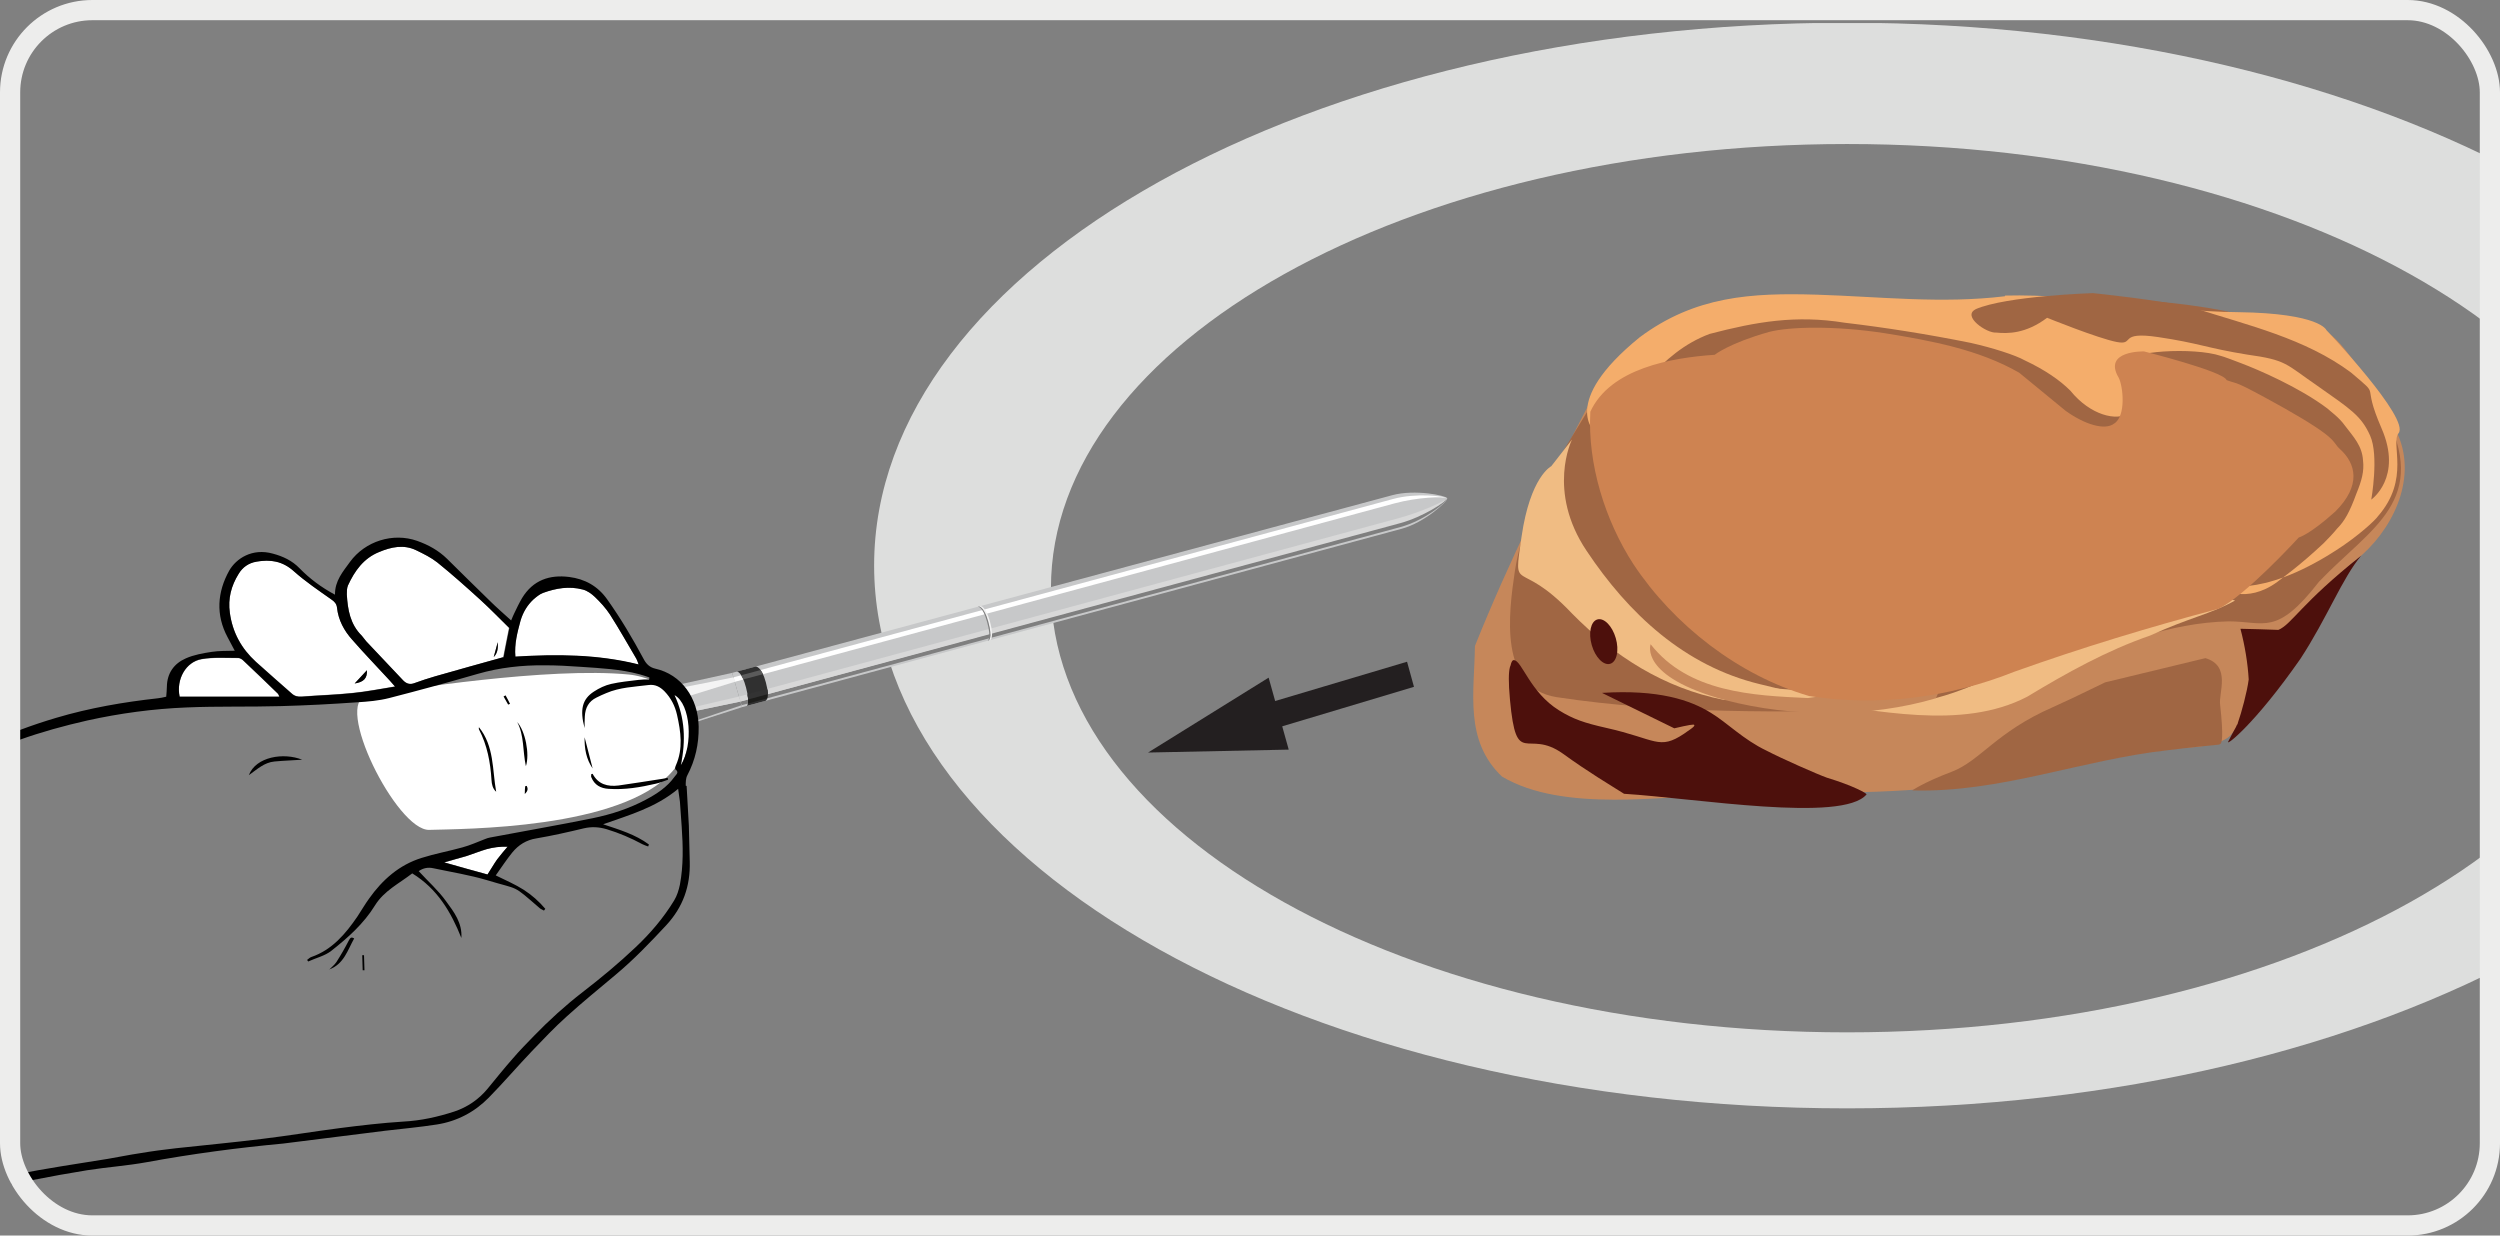
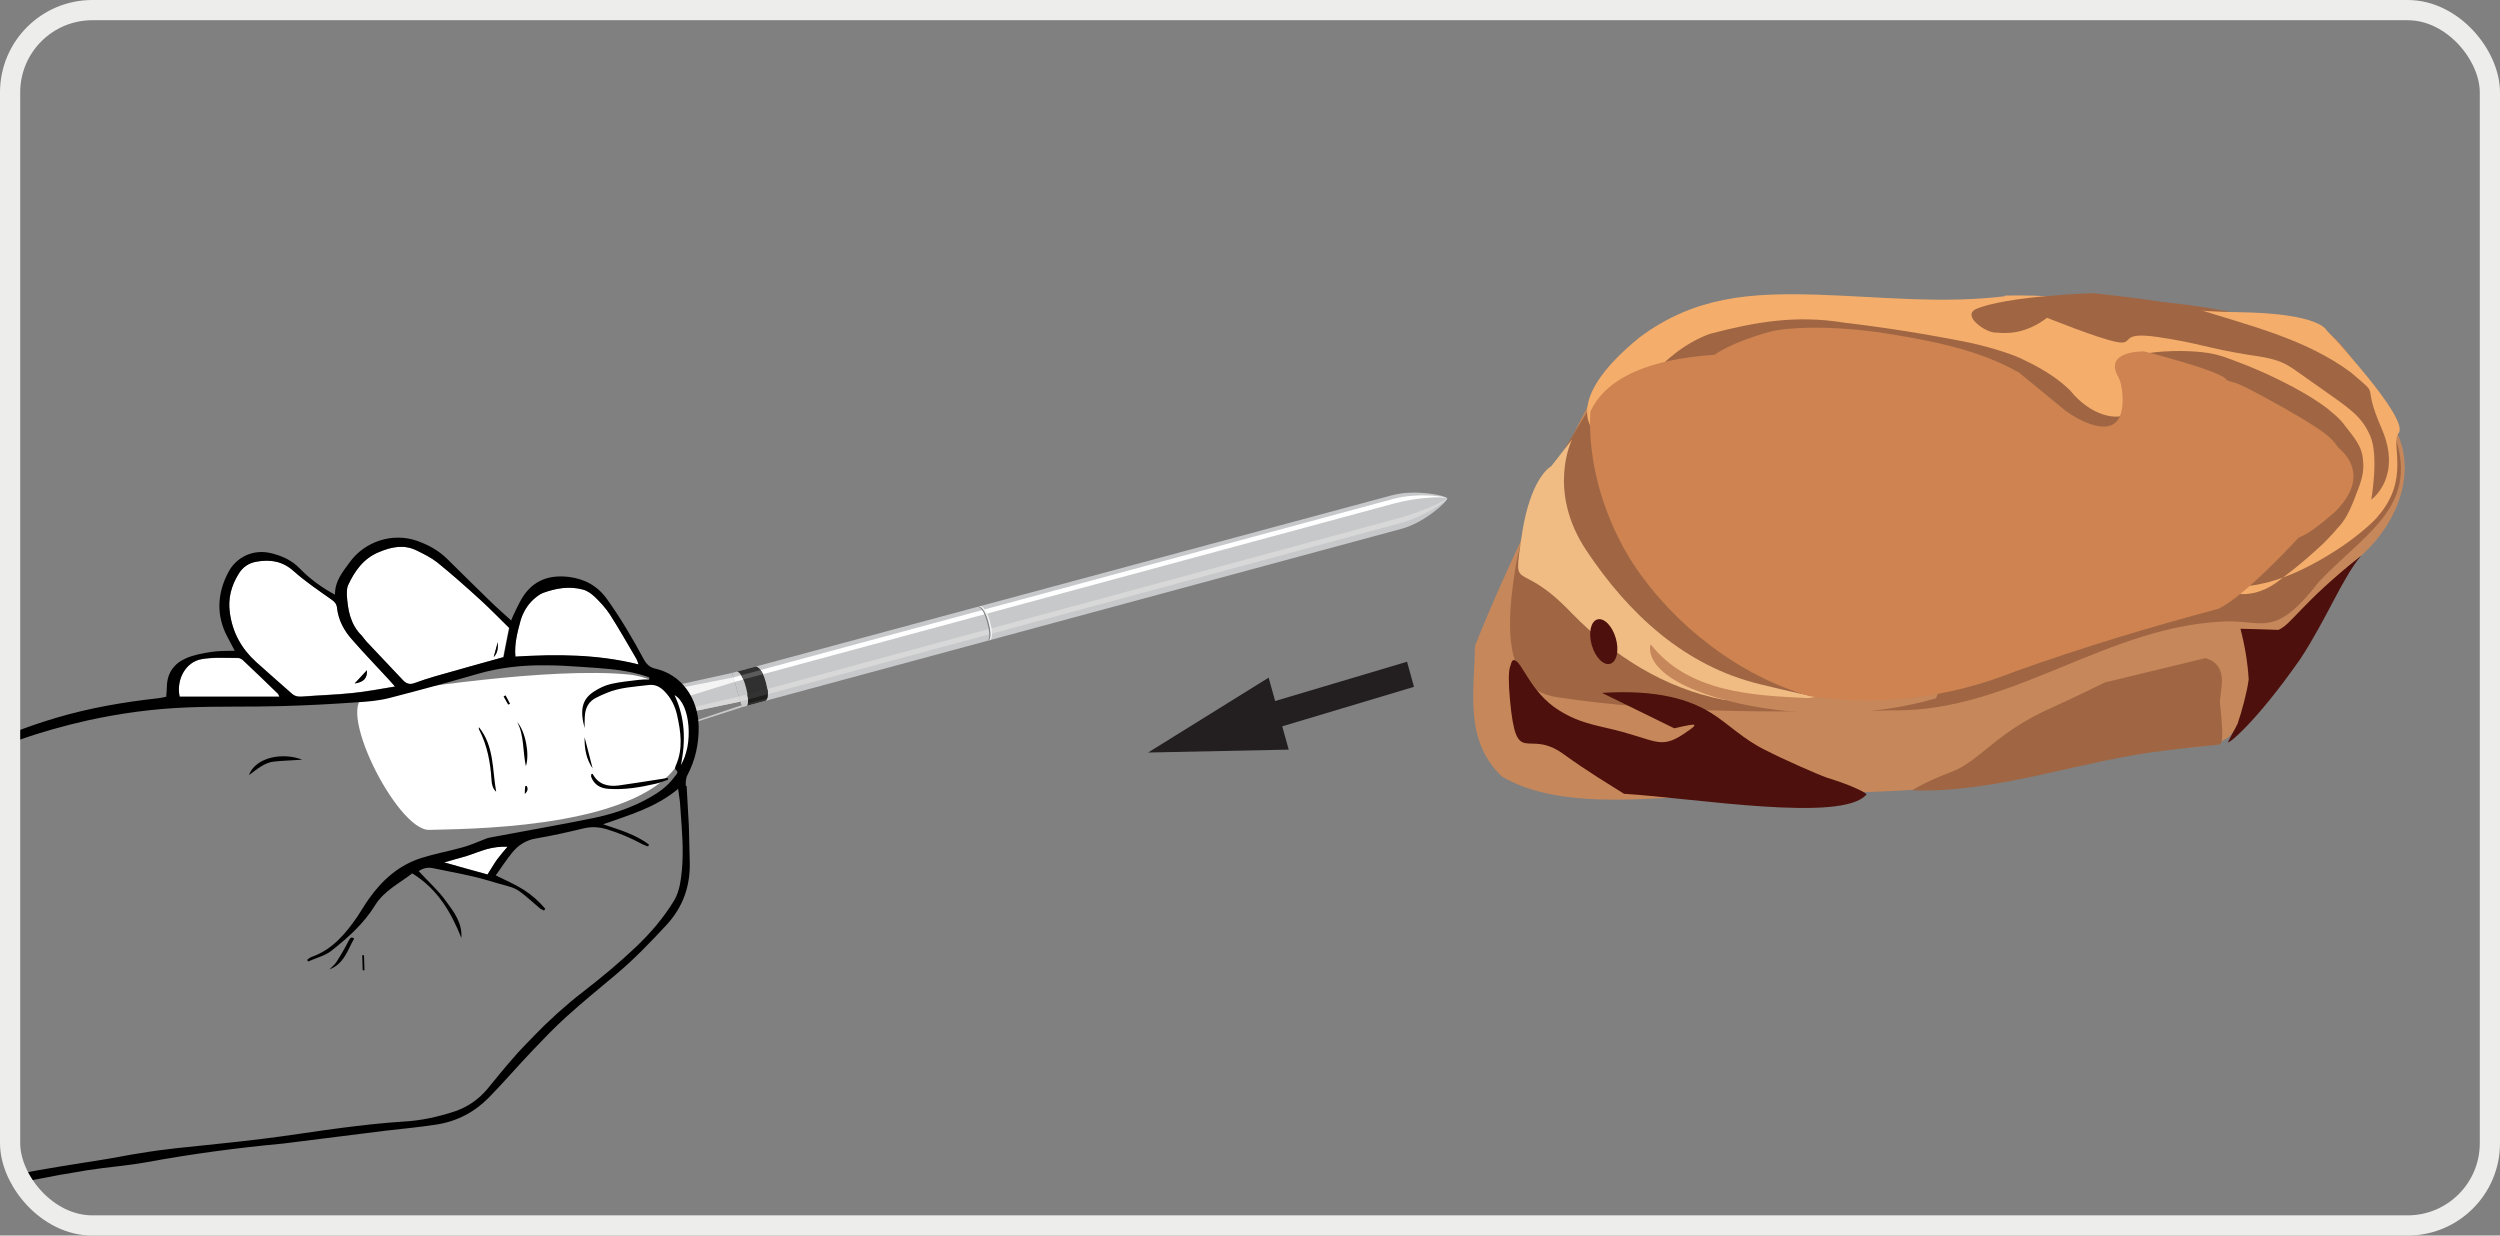
<svg xmlns="http://www.w3.org/2000/svg" width="433" height="214" viewBox="0 0 433 214" fill="none">
  <rect x="0" y="0" width="433" height="214" fill="#808080" stroke="none" />
  <g clip-path="url(#clip0_6615_14566)">
    <g clip-path="url(#clip1_6615_14566)">
-       <path d="M488.425 97.951C488.425 149.872 412.985 191.968 319.912 191.968C226.84 191.968 151.399 149.872 151.399 97.951C151.399 46.031 226.84 3.935 319.912 3.935C412.985 3.935 488.425 46.031 488.425 97.951ZM319.912 24.944C243.776 24.944 182.024 59.389 182.024 101.874C182.024 144.358 243.737 178.804 319.912 178.804C396.087 178.804 457.8 144.358 457.8 101.874C457.8 59.389 396.087 24.944 319.912 24.944Z" fill="#DDDEDD" />
      <g clip-path="url(#clip2_6615_14566)">
        <path d="M126.806 116.542L128.521 122.48L242.797 91.575C246.734 90.512 250.787 86.798 250.653 86.319C250.504 85.817 245.066 84.699 241.126 85.772L126.806 116.542Z" fill="#C7C8C9" />
-         <path d="M128.426 122.15L242.577 91.28C246.65 90.174 250.522 87.043 250.664 86.308C250.248 86.777 246.398 89.305 242.304 90.416L128.245 121.507L128.435 122.152L128.426 122.15Z" fill="#7F7F7F" />
        <path d="M127.238 118.022L127.033 117.316L241.318 86.413C245.255 85.35 250.015 85.912 250.658 86.297L250.653 86.315C250.029 85.935 245.483 86.118 241.546 87.181L127.259 118.093L127.245 118.033L127.238 118.022Z" fill="white" />
        <path d="M127.932 120.447L128.243 121.511L242.528 90.608C246.465 89.544 250.472 86.892 250.66 86.321C250.258 86.774 246.213 88.675 242.276 89.739L127.989 120.65L127.93 120.456L127.932 120.447Z" fill="#D8D8D8" />
        <path d="M130.881 115.445L127.641 116.318C127.641 116.318 128.483 116.285 129.212 119.085C129.942 121.885 129.356 122.255 129.356 122.255L132.596 121.383C132.596 121.383 133.418 121.08 132.644 118.184C131.894 115.35 130.881 115.445 130.881 115.445Z" fill="#303030" />
        <path d="M132.154 116.768L128.74 117.674C128.74 117.674 128.679 117.45 128.364 116.955L131.727 116.056C131.727 116.056 131.898 116.269 132.151 116.777L132.154 116.768Z" fill="#5B5B5B" />
        <path d="M132.919 119.456C132.919 119.456 129.513 120.412 129.504 120.409C129.647 121.328 129.535 121.861 129.535 121.861L132.871 120.955C132.871 120.955 133.039 120.55 132.91 119.454" fill="#1D1D1B" />
-         <path d="M132.881 119.32L129.463 120.244C129.569 120.878 129.561 121.152 129.561 121.152L132.958 120.232C132.96 119.71 132.883 119.312 132.883 119.312L132.881 119.32Z" fill="#333333" />
+         <path d="M132.881 119.32L129.463 120.244C129.569 120.878 129.561 121.152 129.561 121.152L132.958 120.232C132.96 119.71 132.883 119.312 132.883 119.312L132.881 119.32" fill="#333333" />
        <path d="M171.211 110.936L171.471 110.866C171.471 110.866 172.281 110.646 171.447 107.602C170.705 104.894 169.802 104.977 169.802 104.977L169.531 105.054C169.531 105.054 170.365 104.934 171.121 107.665C171.946 110.668 171.22 110.938 171.22 110.938L171.211 110.936Z" fill="#F2F2F2" />
        <path d="M171.06 110.978L171.197 110.936C171.197 110.936 172.008 110.715 171.173 107.671C170.431 104.963 169.519 105.045 169.519 105.045L169.364 105.083C169.364 105.083 170.208 104.966 170.961 107.705C171.786 110.709 171.063 110.969 171.063 110.969L171.06 110.978Z" fill="#7F7F7F" />
        <path d="M88.269 125.014L126.807 116.543L128.522 122.481L92.791 134.021L88.278 125.016L88.269 125.014Z" fill="#C7C8C9" />
        <path d="M88.239 125.025L127.026 117.319L127.409 118.049L91.389 129.185C91.389 129.185 88.491 125.895 88.239 125.025Z" fill="#F4F4F4" />
        <path d="M91.016 134.702L128.411 122.153L128.23 121.51L91.38 129.186L91.025 134.704L91.016 134.702Z" fill="#7F7F7F" />
        <path d="M89.432 129.71L91.395 129.182L88.244 125.022L86.281 125.551L89.432 129.71Z" fill="#DDDDDD" />
        <path d="M89.064 135.234L91.027 134.706L91.382 129.187L89.419 129.715L89.064 135.234Z" fill="#777777" />
        <path d="M128.251 121.512L127.999 120.643L91.392 129.185L128.242 121.51L128.251 121.512Z" fill="#D8D8D8" />
        <path d="M86.276 125.563L89.429 129.714L89.074 135.233L85.909 131.013L86.276 125.563Z" fill="#C7C8C9" />
      </g>
      <path d="M108.907 116.828C114.954 117.428 125.263 123.508 116.451 133.603C107.64 143.698 79.996 143.548 74.353 143.735C68.709 143.923 57.536 121.444 63.641 120.468C69.745 119.492 94.97 115.477 108.907 116.828Z" fill="white" />
      <path d="M102.412 134.066L102.644 134.027C103.611 135.852 105.235 136.28 107.13 136.047C109.682 135.697 112.234 135.27 114.786 134.881C115.057 134.842 115.327 134.765 115.636 134.726C115.636 134.842 115.714 134.92 115.714 135.037C115.018 135.27 114.322 135.58 113.587 135.736C110.919 136.357 108.212 136.823 105.428 136.629C104.036 136.551 102.954 135.968 102.412 134.609C102.335 134.454 102.412 134.26 102.412 134.105V134.066Z" fill="black" />
      <path d="M52.338 131.58C50.753 131.697 49.129 131.736 47.544 131.891C45.803 132.047 44.566 133.212 43.097 134.261C44.334 131.037 49.129 130.299 52.338 131.58Z" fill="black" />
      <path d="M82.923 125.91C85.63 129.25 85.243 133.289 85.939 137.134C85.321 136.59 85.166 135.813 85.127 135.076C84.934 132.008 84.392 129.095 82.962 126.338C82.885 126.221 82.962 126.066 82.962 125.91H82.923Z" fill="black" />
      <path d="M89.577 125.056C90.969 126.61 91.781 130.57 91.085 132.706C90.505 130.027 90.814 127.386 89.577 125.056Z" fill="black" />
      <path d="M56.978 167.968C57.404 167.541 57.907 167.152 58.255 166.647C59.028 165.444 59.763 164.162 60.42 162.881C60.691 162.376 60.845 162.259 61.348 162.531C60.188 164.589 59.569 166.997 56.978 167.929V167.968Z" fill="black" />
      <path d="M102.645 133.095C101.523 131.464 101.214 129.638 101.253 127.697C101.717 129.483 102.181 131.309 102.645 133.095Z" fill="black" />
      <path d="M63.048 165.443L63.125 168.045H62.817C62.817 167.191 62.74 166.297 62.74 165.443H63.048Z" fill="black" />
      <path d="M88.028 122.066C87.757 121.6 87.487 121.096 87.216 120.63C87.332 120.552 87.448 120.513 87.564 120.435C87.835 120.94 88.106 121.406 88.338 121.911C88.222 121.949 88.144 121.988 88.028 122.027V122.066Z" fill="black" />
      <path d="M90.891 137.522C90.891 136.862 90.929 136.513 90.968 136.164C91.122 136.164 91.237 136.086 91.237 136.125C91.43 136.552 91.507 136.94 90.891 137.522Z" fill="black" />
      <path d="M88.143 108.746C87.834 110.338 87.447 112.164 87.138 113.834C83.155 114.96 79.249 116.008 75.383 117.134C74.184 117.484 72.985 117.872 71.825 118.299C71.052 118.61 70.433 118.454 69.853 117.872C67.727 115.619 65.561 113.328 63.434 111.076C63.164 110.765 62.932 110.416 62.661 110.105C60.65 108.124 60.225 105.601 60.07 102.96C60.07 102.455 60.07 101.872 60.264 101.406C61.424 98.882 62.97 96.707 65.638 95.62C67.765 94.727 69.93 94.261 72.096 95.31C73.372 95.931 74.648 96.553 75.731 97.407C78.283 99.465 80.719 101.64 83.155 103.853C84.856 105.406 86.442 107.038 88.22 108.785L88.143 108.746ZM86.21 111.231C85.978 112.086 85.746 112.94 85.513 113.795C86.106 113.251 86.338 112.396 86.21 111.231Z" fill="white" />
      <path d="M68.423 118.881C65.793 119.308 63.435 119.775 61.076 120.008C58.137 120.318 55.16 120.397 52.221 120.63C51.564 120.668 51.023 120.551 50.52 120.085C48.471 118.26 46.382 116.474 44.333 114.61C41.82 112.319 40.273 109.523 39.809 106.106C39.461 103.659 40.041 101.446 41.317 99.388C42.013 98.222 43.057 97.484 44.41 97.251C46.808 96.824 48.934 97.135 50.907 98.921C52.917 100.707 55.16 102.222 57.364 103.775C57.944 104.164 58.292 104.552 58.369 105.213C58.601 107.387 59.607 109.212 60.999 110.766C63.125 113.212 65.368 115.503 67.533 117.872C67.765 118.143 67.998 118.376 68.423 118.881ZM61.424 118.377C63.048 118.144 63.628 117.444 63.551 116.085C62.855 116.823 62.159 117.561 61.424 118.377Z" fill="white" />
      <path d="M110.61 115.115C103.457 113.329 96.419 113.329 89.266 113.756C89.072 111.504 89.614 109.523 90.155 107.504C90.581 106.067 91.315 104.824 92.398 103.815C92.9 103.387 93.442 102.921 94.061 102.688C96.303 101.873 98.585 101.485 100.943 102.106C101.717 102.3 102.451 102.843 103.031 103.387C103.998 104.319 104.926 105.329 105.661 106.455C107.246 108.94 108.715 111.542 110.224 114.105C110.34 114.299 110.417 114.571 110.61 115.076V115.115Z" fill="white" />
      <path d="M48.394 120.669C42.517 120.669 36.794 120.669 31.11 120.669C30.491 117.678 32.193 114.649 34.938 114.183C36.987 113.833 39.153 113.988 41.279 113.988C41.589 113.988 41.975 114.222 42.207 114.494C44.218 116.397 46.19 118.299 48.162 120.202C48.239 120.28 48.239 120.397 48.394 120.708V120.669Z" fill="white" />
      <path d="M84.47 151.463C82.072 150.803 79.675 150.143 76.968 149.366C78.399 148.939 79.598 148.628 80.796 148.279C81.995 147.89 83.117 147.424 84.315 147.075C85.436 146.764 86.635 146.609 87.95 146.609C87.331 147.347 86.712 148.046 86.132 148.823C85.552 149.638 85.088 150.492 84.47 151.424V151.463Z" fill="white" />
      <path d="M117.92 132.551C118.809 128.279 118.654 124.318 116.837 120.396C119.66 121.988 120.085 129.056 117.92 132.551Z" fill="white" />
      <path d="M86.207 111.231C86.309 112.396 86.078 113.251 85.514 113.795C85.745 112.94 85.976 112.086 86.207 111.231Z" fill="black" />
      <path d="M61.425 118.377C62.16 117.561 62.895 116.823 63.552 116.085C63.629 117.445 63.011 118.144 61.425 118.377Z" fill="black" />
      <path d="M118.768 136.085C118.768 135.503 118.768 134.804 119.038 134.299C120.43 131.658 121.049 128.862 121.01 125.872C120.933 120.862 117.994 116.824 113.509 115.814C112.503 115.581 111.924 114.998 111.46 114.105C109.565 110.571 107.515 107.115 105.195 103.853C103.533 101.484 101.29 100.28 98.583 99.931C95.18 99.504 92.319 100.474 90.424 103.581C89.922 104.435 89.496 105.328 89.071 106.221C88.878 106.571 88.762 106.96 88.53 107.464C87.176 106.222 85.862 105.096 84.663 103.892C82.227 101.523 79.829 99.154 77.432 96.785C75.963 95.348 74.223 94.377 72.251 93.678C68.075 92.203 63.241 93.718 60.612 97.329C59.413 98.999 57.983 100.591 58.021 102.999C55.624 101.717 53.613 100.203 51.873 98.417C50.597 97.096 49.012 96.358 47.272 95.892C43.675 94.882 40.891 96.746 39.693 98.843C37.643 102.533 37.334 106.494 39.422 110.377C39.847 111.154 40.234 111.892 40.659 112.707C39.267 112.746 37.953 112.708 36.677 112.902C35.169 113.135 33.583 113.406 32.191 114.027C30.142 114.92 28.943 116.59 28.904 118.92C28.904 119.503 28.827 120.047 28.789 120.668C28.247 120.785 27.822 120.901 27.358 120.94C21.403 121.6 15.525 122.61 9.764 124.319C1.219 126.843 -6.785 130.493 -14.016 135.774C-16.491 137.6 -18.927 139.463 -21.441 141.211C-26.235 144.512 -31.03 147.813 -35.902 150.997C-39.498 153.366 -42.166 154.958 -45.878 157.133C-46.961 157.754 -45.994 158.453 -46.188 159.773C-45.53 159.424 -46.458 159.191 -46.033 158.958C-43.597 157.521 -42.244 156.745 -39.808 155.347C-34.665 152.395 -29.445 149.6 -24.766 145.91C-22.02 143.775 -19.314 141.56 -16.53 139.463C-13.707 137.366 -10.923 135.115 -7.868 133.328C-0.715 129.134 7.096 126.609 15.139 124.784C20.784 123.541 26.507 122.765 32.269 122.532C37.721 122.299 43.173 122.455 48.625 122.299C53.033 122.183 57.441 121.95 61.849 121.639C63.705 121.523 65.6 121.367 67.417 120.901C72.56 119.58 77.664 118.183 82.768 116.707C86.558 115.62 90.424 115.192 94.33 115.231C96.456 115.231 98.583 115.348 100.71 115.503C104.074 115.736 107.477 115.892 110.763 116.785C111.343 116.94 111.885 117.134 112.465 117.328C112.465 117.445 112.465 117.562 112.426 117.678C111.808 117.678 111.227 117.678 110.609 117.756C109.023 117.95 107.399 118.105 105.853 118.455C104.809 118.688 103.765 119.193 102.875 119.775C100.826 121.096 100.401 122.92 101.251 126.105C101.251 125.328 101.251 124.707 101.29 124.085C101.367 122.61 101.947 121.483 103.301 120.823C103.842 120.551 104.422 120.28 105.002 120.047C107.361 119.037 109.835 118.96 112.31 118.649C113.47 118.494 114.321 118.96 115.094 119.737C116.215 120.902 116.912 122.26 117.26 123.813C117.917 126.726 118.342 129.677 117.066 132.551C116.95 132.784 116.873 133.173 116.989 133.251C117.685 133.794 117.105 134.143 116.834 134.531C115.558 136.318 113.78 137.483 111.885 138.493C108.985 140.046 105.853 141.056 102.643 141.716C96.727 142.92 90.811 143.929 84.895 145.055C84.585 145.094 84.315 145.211 84.006 145.327C82.691 145.832 81.415 146.415 80.1 146.765C77.741 147.425 75.344 147.852 73.024 148.59C69.157 149.794 66.257 152.357 63.937 155.619C63.203 156.629 62.584 157.715 61.888 158.764C59.839 161.754 57.519 164.511 53.922 165.754C53.652 165.832 53.42 166.104 53.188 166.259C53.265 166.337 53.304 166.453 53.381 166.531C54.734 165.909 56.281 165.56 57.402 164.667C60.264 162.414 63.009 159.968 64.943 156.822C66.528 154.259 69.157 153.017 71.4 151.269C75.769 153.949 78.128 157.988 79.907 162.454C80.1 159.891 78.631 157.948 77.278 156.123C75.924 154.22 74.107 152.628 72.522 150.88C73.295 150.337 74.145 150.182 75.035 150.376C78.128 151.036 81.299 151.541 84.315 152.434C90.154 154.221 88.568 153.056 93.518 157.327C93.711 157.483 93.982 157.56 94.214 157.715C94.291 157.599 94.368 157.522 94.446 157.405C93.363 156.124 92.087 154.997 90.695 154.104C89.226 153.172 87.602 152.473 85.862 151.619C86.828 150.26 87.718 148.9 88.723 147.658C89.806 146.337 91.159 145.483 92.899 145.211C95.644 144.745 98.39 144.124 101.135 143.463C102.489 143.153 103.765 143.231 105.079 143.619C107.245 144.279 109.255 145.133 111.266 146.22C111.575 146.376 111.923 146.493 112.271 146.609C112.31 146.493 112.349 146.376 112.388 146.259C110.029 144.512 107.245 143.697 104.461 142.765C108.946 141.173 113.548 139.891 117.453 136.629C117.569 137.522 117.685 138.182 117.762 138.842C117.878 140.318 117.956 141.755 118.072 143.23C118.304 146.57 118.381 149.91 117.762 153.211C117.569 154.143 117.26 155.152 116.757 155.968C114.94 158.958 112.658 161.638 110.106 164.046C107.206 166.803 104.113 169.366 100.942 171.812C97.926 174.142 95.103 176.705 92.474 179.424C91.236 180.705 89.999 181.948 88.839 183.307C87.331 185.016 85.9 186.802 84.431 188.589C82.884 190.453 80.912 191.773 78.708 192.511C75.847 193.443 72.908 194.103 69.853 194.258C66.18 194.491 62.507 194.919 58.872 195.385C54.386 195.967 49.94 196.705 45.454 197.249C40.466 197.87 35.439 198.336 30.451 198.879C28.402 199.112 26.314 199.384 24.264 199.734C22.408 200.005 20.591 200.394 18.735 200.704C13.36 201.598 7.947 202.335 2.611 203.462C-3.073 204.665 -8.68 206.18 -14.326 207.617H-8.603C-7.791 207.384 -6.94 207.151 -6.128 206.918C-2.261 205.909 1.683 205.209 5.588 204.393C8.759 203.772 11.93 203.19 15.1 202.685C18.542 202.141 22.022 201.909 25.425 201.288C33.235 199.851 41.123 198.802 49.05 198.064C49.862 197.986 50.713 197.831 51.525 197.753C56.59 197.132 61.617 196.472 66.683 195.85C69.66 195.501 72.676 195.229 75.653 194.763C79.134 194.219 82.188 192.627 84.663 190.103C87.215 187.501 89.574 184.744 92.087 182.103C94.059 180.045 96.031 177.948 98.158 176.046C100.903 173.56 103.765 171.23 106.587 168.861C109.758 166.22 112.581 163.269 115.404 160.24C118.304 157.094 119.58 153.483 119.464 149.25C119.386 147.153 119.386 145.056 119.309 142.998C119.193 140.707 119.038 138.415 118.922 136.124L118.768 136.085ZM31.109 120.63C30.49 117.639 32.191 114.61 34.937 114.144C36.986 113.794 39.151 113.95 41.278 113.95C41.587 113.95 41.974 114.222 42.206 114.455C44.217 116.319 46.189 118.26 48.161 120.163C48.238 120.241 48.238 120.358 48.393 120.668C42.515 120.668 36.793 120.668 31.109 120.668V120.63ZM61.076 120.047C58.137 120.357 55.16 120.435 52.221 120.668C51.564 120.707 51.022 120.59 50.52 120.124C48.47 118.299 46.382 116.513 44.333 114.649C41.819 112.358 40.273 109.562 39.809 106.145C39.461 103.698 40.041 101.484 41.317 99.425C42.013 98.26 43.057 97.523 44.41 97.29C46.808 96.863 48.934 97.174 50.906 98.96C52.917 100.746 55.16 102.261 57.364 103.814C57.944 104.203 58.292 104.59 58.369 105.251C58.601 107.425 59.606 109.251 60.998 110.805C63.125 113.251 65.368 115.542 67.533 117.91C67.765 118.182 67.997 118.415 68.423 118.92C65.793 119.347 63.434 119.814 61.076 120.047ZM87.138 113.834C83.155 114.96 79.25 116.008 75.383 117.134C74.184 117.484 72.986 117.872 71.826 118.299C71.052 118.61 70.433 118.454 69.853 117.872C67.727 115.619 65.561 113.328 63.434 111.076C63.164 110.765 62.932 110.416 62.661 110.105C60.65 108.124 60.225 105.601 60.07 102.96C60.07 102.455 60.07 101.872 60.264 101.406C61.424 98.882 62.971 96.707 65.639 95.62C67.765 94.727 69.931 94.261 72.096 95.31C73.372 95.931 74.648 96.553 75.731 97.407C78.283 99.465 80.719 101.64 83.155 103.853C84.856 105.406 86.442 107.038 88.22 108.785C87.911 110.377 87.524 112.203 87.215 113.873L87.138 113.834ZM89.264 113.756C89.071 111.504 89.612 109.523 90.154 107.503C90.579 106.066 91.314 104.824 92.396 103.814C92.899 103.387 93.441 102.921 94.059 102.688C96.302 101.872 98.583 101.484 100.942 102.106C101.715 102.3 102.45 102.843 103.03 103.387C103.997 104.319 104.925 105.329 105.659 106.455C107.245 108.94 108.714 111.542 110.222 114.105C110.338 114.299 110.415 114.571 110.609 115.076C103.455 113.289 96.418 113.29 89.264 113.717V113.756ZM86.094 148.862C85.513 149.677 85.049 150.531 84.431 151.463C82.034 150.803 79.636 150.143 76.929 149.366C78.36 148.939 79.559 148.628 80.758 148.279C81.956 147.89 83.078 147.424 84.276 147.075C85.398 146.764 86.596 146.609 87.911 146.648C87.292 147.386 86.674 148.085 86.094 148.862ZM117.917 132.551C118.806 128.279 118.652 124.319 116.834 120.396C119.657 121.989 120.082 129.056 117.917 132.551Z" fill="black" />
      <path d="M243.701 114.611L244.9 118.96L217.949 127.038L216.711 122.65L243.701 114.611Z" fill="#231F20" />
      <path d="M219.727 117.368L198.847 130.339L223.207 129.834L219.727 117.368Z" fill="#231F20" />
      <path d="M294.625 54.884C287.162 57.331 280.241 61.952 275.91 68.632C268.602 82.65 261.294 97.291 255.455 111.893C255.378 119.854 253.56 128.241 260.134 134.493C270.806 140.823 288.168 137.833 300 137.562C313.301 137.173 326.99 137.717 340.059 135.892C351.776 134.067 363.608 128.785 375.517 129.251C378.997 129.912 385.03 129.096 386.46 127.193C387.891 125.29 390.714 122.921 394.851 117.252C399.066 110.611 401.502 101.796 408.037 97.019C414.262 92.049 418.709 83.155 415.345 75.35C411.13 67.195 405.639 58.652 402.855 57.487C400.071 56.244 391.99 54.962 382.323 53.564C369.176 51.7 356.841 51.933 343.655 53.836C329.58 56.632 315.853 51.157 301.779 51.545C298.492 52.283 294.586 54.845 294.586 54.845L294.625 54.884Z" fill="#C6875A" />
      <path d="M323.315 52.205C307.732 51.467 289.481 50.612 278.963 64.554C272.738 75.505 264.347 86.185 262.375 98.922C261.292 106.262 259.552 119.155 269.606 120.747C289.094 123.699 308.505 123.31 328.11 123.038C348.835 123.193 365.23 108.087 385.995 107.621C392.259 107.621 394.27 110.261 401.655 100.747C410.703 91.272 421.105 86.729 412.83 71.117C406.218 53.176 374.124 51.7 358.154 51.506C346.283 51.39 335.07 53.486 323.315 52.205Z" fill="#A06643" />
      <path d="M277.458 120.008C287.241 119.387 292.771 121.252 296.328 123.465C299.151 125.174 301.935 128.086 305.918 129.989C308.586 131.387 314.85 134.144 316.397 134.688C320.998 136.086 323.434 137.445 323.279 137.6C319.142 142.532 293.737 138.26 281.287 137.484C278.773 135.891 275.138 133.755 270.692 130.532C264.428 126.066 262.649 133.251 261.528 121.213C260.406 108.941 264.428 118.417 264.428 118.417C264.428 118.417 262.03 120.785 261.528 121.213C261.141 115.62 261.759 114.222 262.223 114.339C263.577 114.378 265.007 119.931 270.034 123.038C272.47 124.552 274.404 125.212 278.193 126.067C286.855 128.008 287.319 129.989 291.688 127.076C292.113 126.727 293.737 125.795 293.428 125.562C293.428 125.407 292.461 125.562 289.987 126.144" fill="#4D100C" />
      <path d="M347.253 51.312C336.271 52.632 325.715 51.389 314.733 51.04C303.288 50.69 293.582 51.273 283.993 58.419C269.995 69.797 276.298 74.884 276.298 74.884C283.49 69.253 287.125 61.214 296.096 57.836C304.255 55.7 311.099 54.535 319.49 55.894C326.411 56.709 333.835 57.875 341.336 59.389C345.126 60.244 349.031 61.487 350.694 62.419C354.174 64.05 356.804 65.874 358.582 67.661C362.101 72.01 366.702 72.942 368.597 71.583C370.492 70.146 369.37 66.574 369.177 66.302C371.652 68.943 373.547 72.204 375.596 75.194C376.833 73.291 378.148 70.029 376.601 67.622C374.513 64.204 368.984 64.088 368.79 62.767C368.172 60.787 380.043 60.088 384.644 61.641C384.644 61.641 384.876 61.642 388.201 62.923C390.985 63.971 398.255 67.078 403.127 70.767C403.553 71.195 405.099 72.243 406.143 73.719C407.651 75.699 409.121 77.214 409.275 79.738C409.507 81.602 409.043 83.272 408.115 85.525C406.955 88.709 406.066 90.262 404.829 91.505C404.094 92.398 403.321 93.213 402.431 94.107C398.139 98.145 394.93 100.359 394.427 100.786C389.091 104.708 384.605 102.067 384.644 101.562C384.721 100.825 390.908 104.165 404.674 95.272C408.424 92.864 411.402 90.107 411.866 89.408C417.511 82.923 413.993 76.865 415.423 75.04C417.511 72.554 402.934 57.176 402.934 57.176C402.934 57.176 401.851 54.263 387.699 54.069C374.126 53.952 360.864 50.846 347.253 51.195V51.312Z" fill="#F4AD6B" />
      <path d="M272.237 76.204C272.237 76.204 267.867 85.058 274.789 95.388C282.058 106.3 291.764 115.349 304.795 118.494C315.235 121.096 320.842 121.989 326.023 121.833C318.792 121.833 307.347 121.329 298.53 121.212C288.284 119.193 279.622 113.717 272.275 106.261C262.84 96.281 262.028 103.387 263.536 92.941C265.044 82.534 268.679 80.748 268.679 80.748C268.679 80.748 272.43 75.932 272.237 76.165V76.204Z" fill="#F0BC83" />
-       <path d="M305.026 119.077C315.08 119.776 325.211 120.552 335.303 120.902C343.462 118.766 351.041 113.99 358.387 109.99C366.933 106.845 375.053 104.359 384.217 103.272C385.493 103.544 386.112 103.777 387.117 104.01C382.786 106.417 379.306 106.922 372.424 110.068C364.884 112.67 357.923 116.553 351.118 120.669C339.711 126.611 324.824 122.922 312.721 121.446" fill="#F0BC83" />
      <path d="M335.304 120.941C323.898 124.319 310.248 124.281 298.802 121.252C283.761 117.174 285.888 111.582 285.888 111.582C292.422 119.931 303.559 120.475 313.148 120.902C322.119 119.62 330.896 118.261 338.436 113.018C337.16 116.436 336.503 118.183 335.304 120.941Z" fill="#C6875A" />
      <path d="M357.769 71.157C361.017 73.487 364.536 74.612 366.16 73.37C368.287 72.049 367.706 66.884 366.972 65.447C364.11 60.671 371.341 60.865 371.341 60.865C371.341 60.865 385.145 64.321 385.648 65.836C387.891 66.69 386.305 65.487 395.702 70.729C405.098 76.049 403.861 76.477 405.253 77.758C408.075 80.282 409.003 84.088 404.479 88.593C399.994 92.632 398.138 93.097 398.138 93.097C398.138 93.097 388.858 103.272 384.217 105.446C372.115 108.669 360.708 112.126 348.837 116.359C337.662 120.825 325.288 122.417 313.34 120.553C301.121 116.98 289.908 108.281 282.909 97.718C277.998 90.146 274.943 80.359 275.446 71.311C278.887 63.816 289.482 61.953 296.984 61.448C296.984 61.448 299.497 59.429 306.419 57.487C309.86 56.594 317.671 56.36 326.487 57.719C334.414 59.001 342.689 60.515 349.726 64.554" fill="#CE8351" />
      <path d="M342.147 53.565C347.483 51.234 362.486 50.769 362.486 50.769C362.486 50.769 374.125 51.933 380.08 53.37C389.283 56.322 399.259 58.612 407.186 64.515C412.715 69.214 408.771 65.641 412.483 74.184C416.195 82.689 410.704 86.534 410.704 86.534C410.704 86.534 412.058 78.922 410.511 75.466C408.964 72.01 407.147 70.884 401.347 66.806C395.74 62.962 396.127 62.38 389.166 61.409C382.206 60.283 380.853 59.428 373.777 58.38C366.739 57.331 369.872 59.855 366.624 59.234C363.375 58.613 354.559 55.04 354.559 55.04C350.847 57.836 347.715 57.797 345.743 57.603C344.119 57.759 339.75 54.768 342.186 53.565H342.147Z" fill="#A06643" />
      <path d="M364.612 118.184C358.464 121.174 358.734 121.019 355.525 122.495C345.742 126.766 342.958 131.814 338.009 133.678C333.098 135.542 331.203 136.902 331.203 136.902C346.438 137.329 360.436 131.62 375.361 129.95C378.958 129.484 384.216 128.98 384.216 128.98C384.216 128.98 384.448 128.979 384.642 128.785C384.758 128.552 385.183 127.931 384.526 122.067C384.216 120.086 386.498 115.31 381.973 113.989" fill="#A06643" />
      <path d="M408.963 96.243C398.562 104.476 396.938 108.126 394.618 109.097C391.718 108.981 390.867 108.98 388.044 108.903C388.817 111.815 389.32 114.922 389.475 117.679C389.204 119.815 388.237 123.388 387.58 125.252C387.58 125.407 387.541 125.485 387.464 125.485C387.232 126.106 386.884 126.495 385.917 128.475C385.531 129.252 390.519 125.445 398.407 114.145C403.086 106.999 405.715 100.049 408.963 96.243Z" fill="#4D100C" />
      <path d="M278.879 114.972C280.028 114.638 280.463 112.647 279.852 110.525C279.24 108.403 277.813 106.954 276.664 107.288C275.516 107.621 275.08 109.612 275.692 111.734C276.303 113.856 277.73 115.306 278.879 114.972Z" fill="#4D100C" />
    </g>
    <rect x="1.75" y="1.75" width="429.5" height="210.5" rx="14.25" stroke="#EDEDEC" stroke-width="3.5" />
  </g>
  <defs>
    <clipPath id="clip0_6615_14566">
      <rect width="433" height="214" fill="white" />
    </clipPath>
    <clipPath id="clip1_6615_14566">
      <rect x="2" y="4" width="431" height="207" rx="4" fill="white" />
    </clipPath>
    <clipPath id="clip2_6615_14566">
      <path d="M107.068 40.82L257.07 77.406C258.143 77.668 258.799 78.75 258.536 79.823L236.144 171.097L84.199 134.037L107.068 40.82Z" fill="white" />
    </clipPath>
  </defs>
</svg>